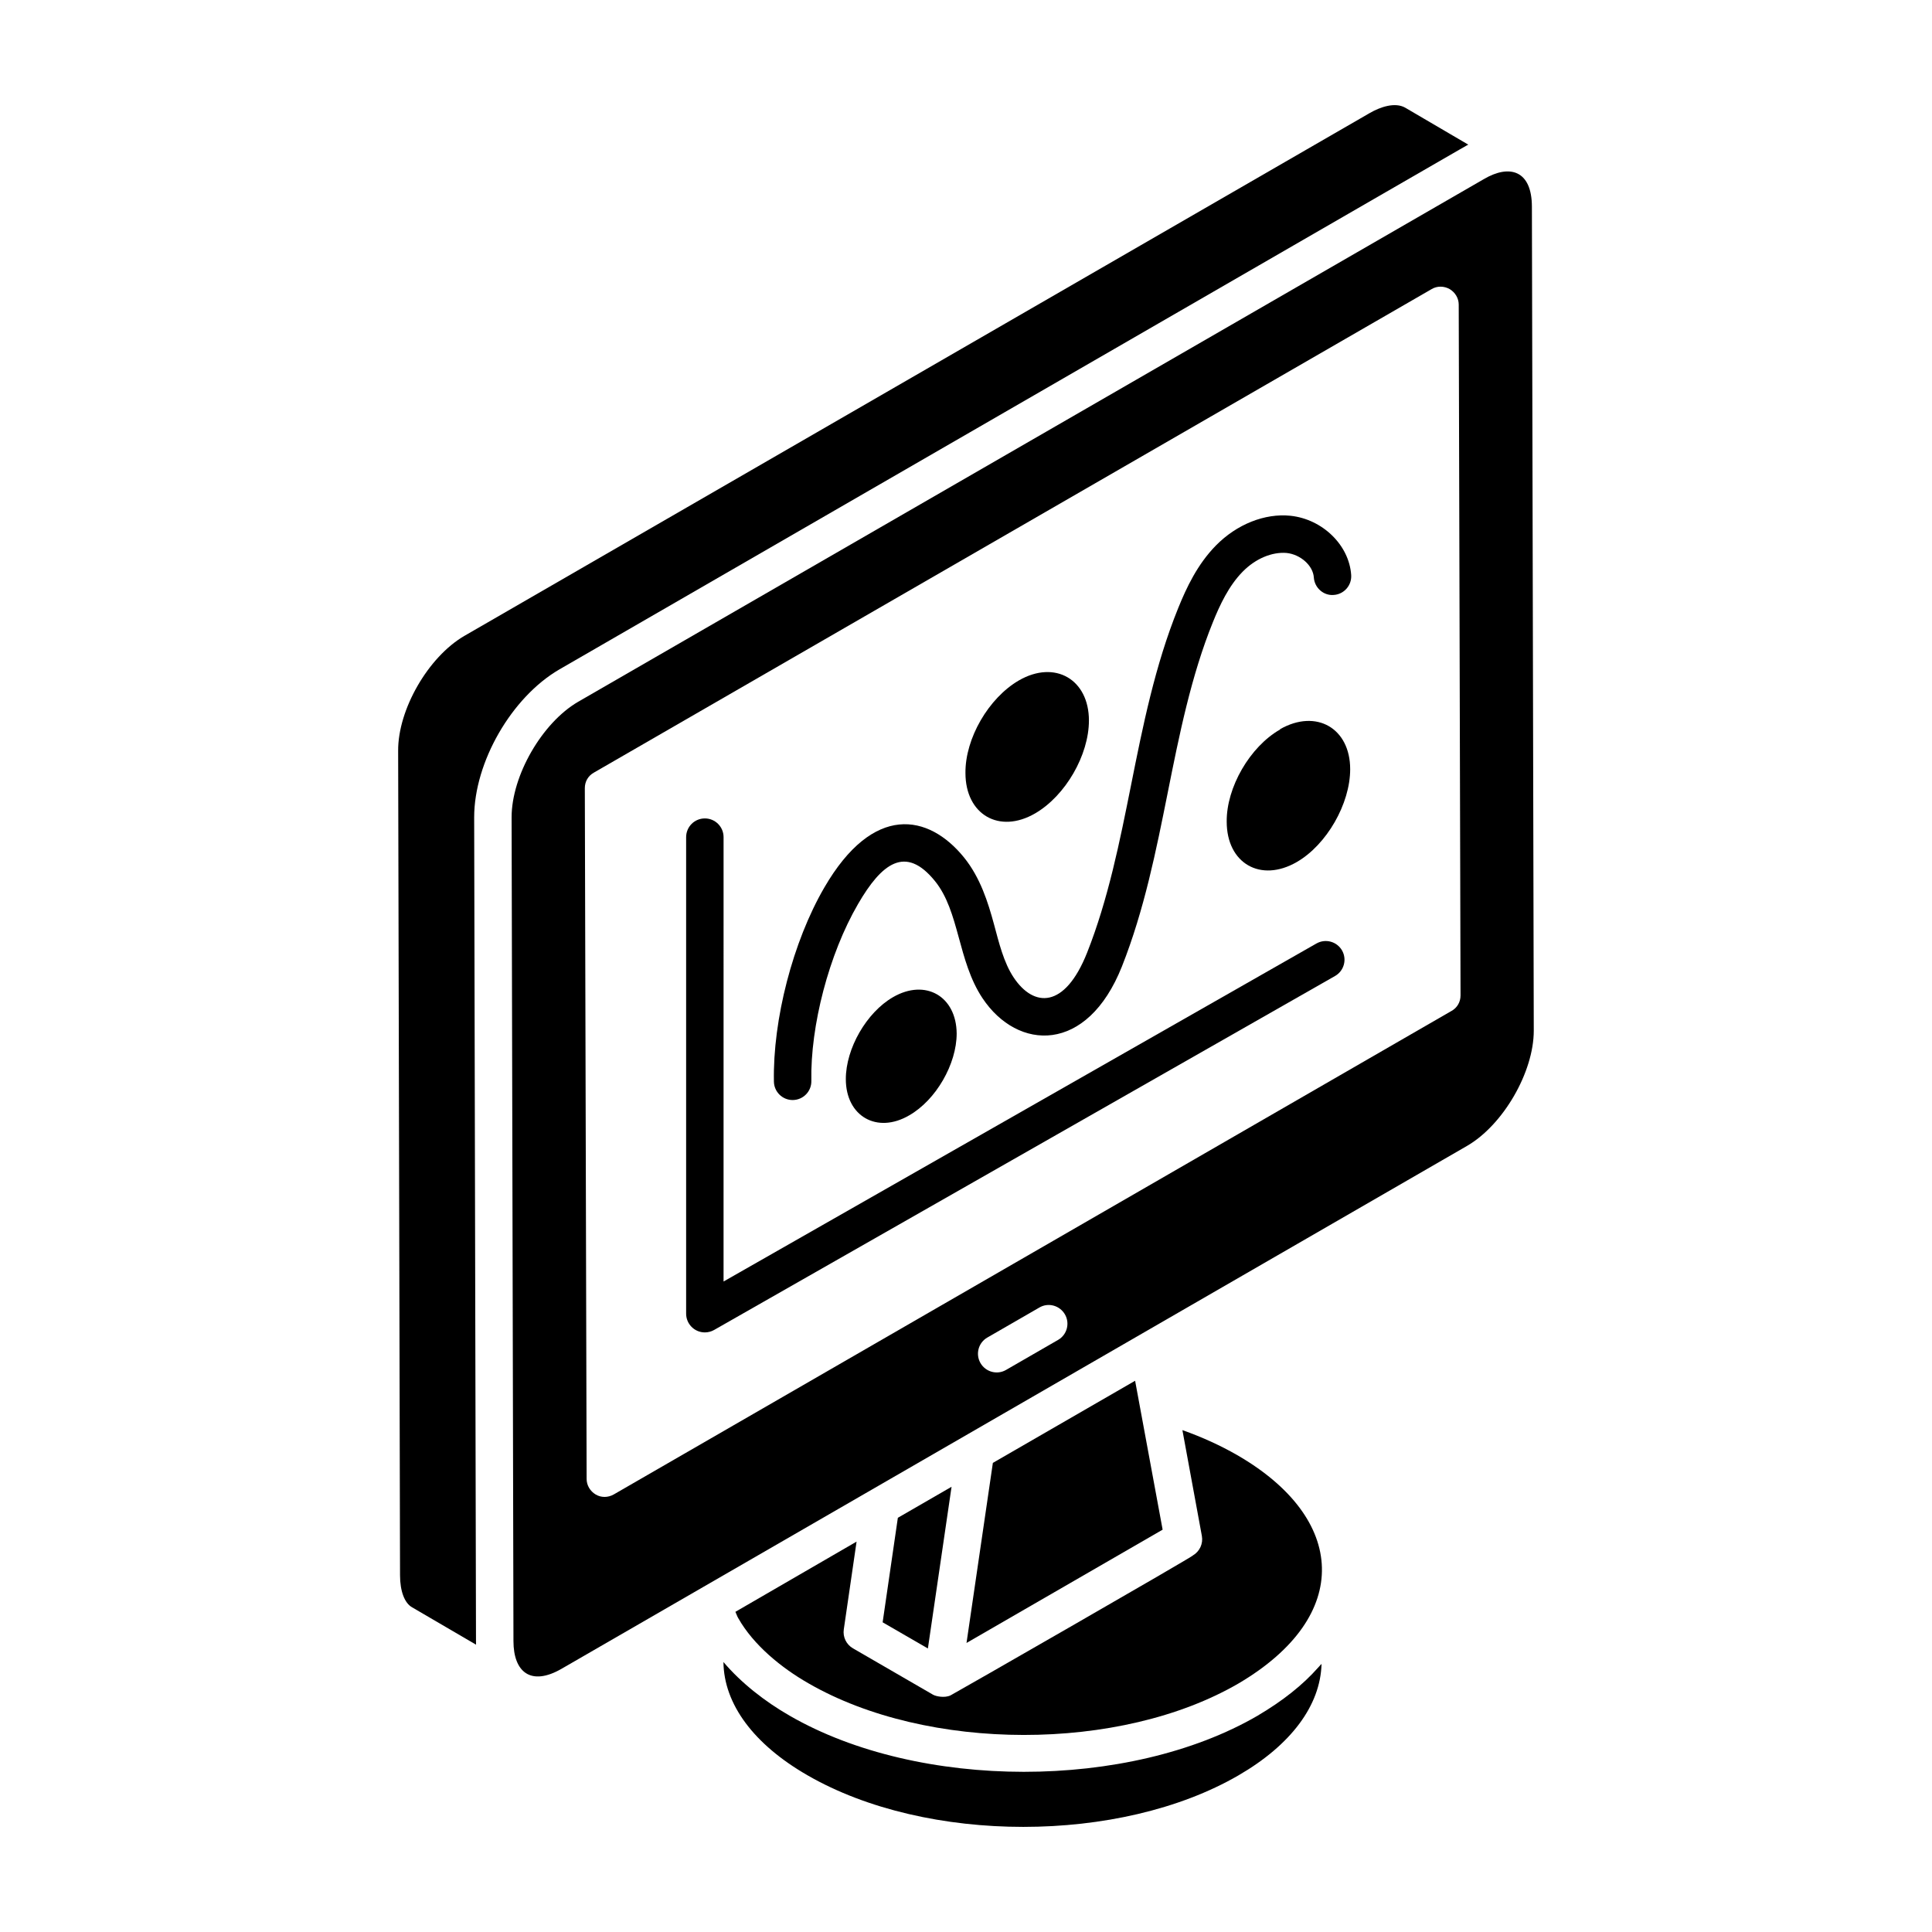
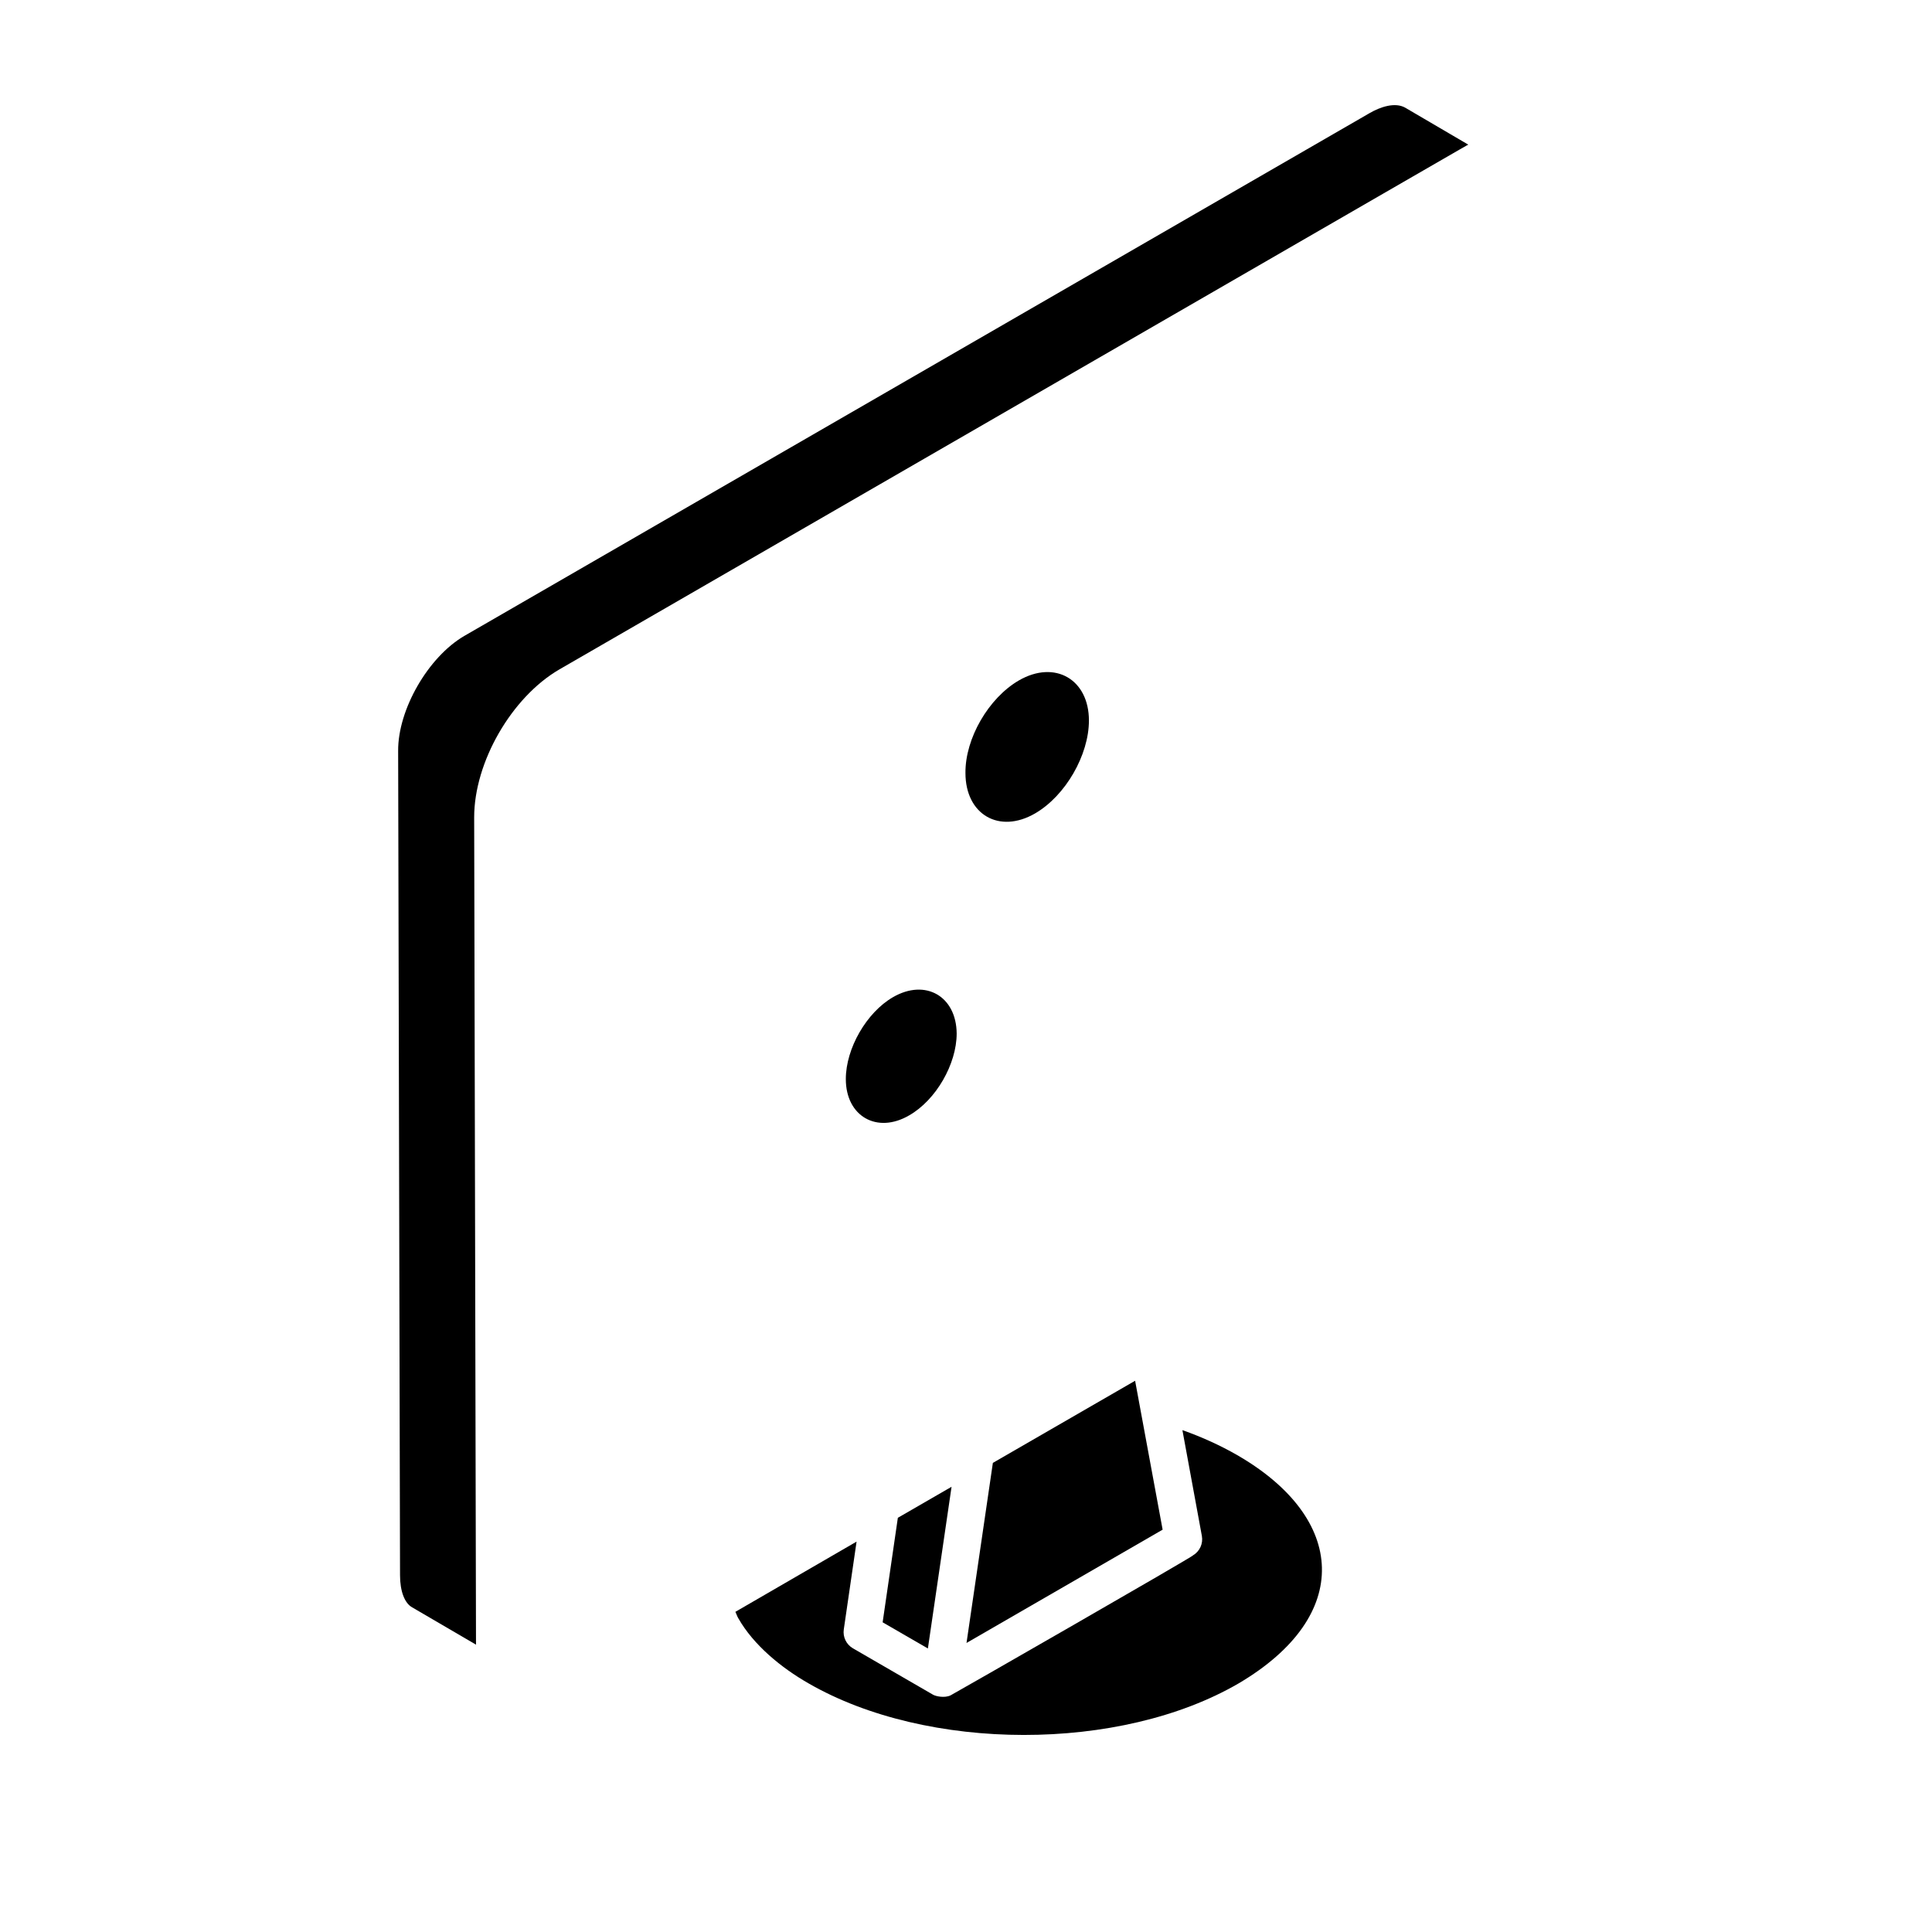
<svg xmlns="http://www.w3.org/2000/svg" fill="#000000" width="800px" height="800px" version="1.1" viewBox="144 144 512 512">
  <g>
    <path d="m407.12 531.68-6.984 47.723 51.973-30.027-7.293-39.461z" />
    <path d="m381.94 546.23-4.031 27.699 11.992 6.934 6.273-42.852z" />
    <path d="m292.83 586.23c-0.664 0.383-0.734 0.422 0 0z" />
    <path d="m292.89 586.2c-0.043 0.023-0.02 0.012-0.059 0.035 0.004-0.004 0.008-0.004 0.012-0.004 0.02-0.004 0.027-0.012 0.047-0.031z" />
    <path d="m471.91 529.64c-4.441-2.559-9.32-4.785-14.562-6.644l5.156 28.031c0.383 2.062-0.582 4.144-2.398 5.191 0.996-0.238-63.203 36.59-64.199 37.07-1.57 0.758-3.906 0.254-4.644-0.176l-21.227-12.293c-1.758-1.016-2.719-3.004-2.422-5.008l3.387-23.266c2.051-1.188-31.109 18.023-32.113 18.605 0.273 0.535 0.441 1.168 0.758 1.68 4.035 7.141 11.457 13.18 18.578 17.25 31.488 18.207 82.648 18.324 114.07 0.008 30.328-17.902 28.539-43.742-0.383-60.449z" />
-     <path d="m477.31 598.66c-34.188 19.898-89.805 19.805-124.04 0.02-6.535-3.742-12.879-8.703-17.551-14.23 0.117 11.16 8.031 21.832 22.309 30.039 31.582 18.211 82.793 18.199 114.17 0.008 13.945-8.078 21.742-18.559 22.023-29.555-0.305 0.34-0.613 0.68-0.93 1.016-4.039 4.566-9.297 8.75-15.988 12.703z" />
-     <path d="m549.97 198.82v-0.008c0-9.676-5.91-11.379-12.758-7.332l-239.98 138.49c-9.566 5.551-17.652 19.578-17.652 30.621l0.492 218.31c0 8.262 4.66 12.016 12.754 7.34 11.957-6.906 238.94-137.98 239.98-138.58 9.566-5.559 17.66-19.539 17.66-30.523zm-125.57 300.27-13.785 7.953c-2.344 1.371-5.394 0.57-6.777-1.812-1.371-2.375-0.559-5.406 1.816-6.769l13.785-7.953c2.359-1.395 5.394-0.562 6.777 1.812 1.371 2.371 0.559 5.406-1.816 6.769zm104.26-87.18-222.02 128.14c-1.531 0.863-3.352 0.863-4.785 0-1.434-0.859-2.394-2.394-2.394-4.113l-0.477-183.07c0-1.723 0.859-3.254 2.394-4.113l222.02-128.14c1.438-0.859 3.254-0.859 4.785 0 1.434 0.863 2.394 2.394 2.394 4.113l0.48 183.07c0 1.727-0.863 3.258-2.394 4.117z" />
    <path d="m269.66 360.6c0-14.645 9.93-31.859 22.605-39.211 255.88-147.75 239.62-138.44 240.86-139.05l-16.711-9.793c-2.723-1.551-6.641-0.195-9.391 1.395 1.168-0.676-234.79 135.59-239.95 138.57-9.594 5.578-17.641 19.539-17.559 30.492l0.5 218.44c0 4.254 1.215 7.438 3.25 8.543l16.898 9.871c-0.008-0.309-0.016-0.629-0.016-0.949z" />
-     <path d="m492.88 394.03-157.13 89.582 0.004-117.76c0-2.742-2.219-4.961-4.961-4.961-2.742 0-4.961 2.219-4.961 4.961v126.29c0 2.711 2.195 4.961 4.961 4.961 0.848 0 1.695-0.215 2.457-0.648l164.55-93.805c2.379-1.355 3.211-4.387 1.855-6.769-1.363-2.375-4.391-3.199-6.769-1.852z" />
-     <path d="m485.96 280.68c-6.769-0.688-14.18 2.238-19.723 7.875-4.91 5-7.809 11.18-9.988 16.562-6.164 15.199-9.395 31.363-12.52 47.008-2.973 14.867-6.051 30.242-11.625 44.316-5.957 15.023-14.188 14.535-19.469 6.606-2.652-3.981-3.898-9.215-5.231-14.16-1.562-5.734-3.598-12.312-7.961-17.688-9.355-11.5-24.008-14.367-37.004 8.031-8.305 14.289-13.668 34.957-13.344 51.426 0.055 2.703 2.262 4.863 4.961 4.863h0.098c2.742-0.059 4.914-2.316 4.863-5.055-0.289-14.578 4.644-33.602 12.375-46.895 6.25-10.77 12.566-15.699 20.352-6.113 6.578 8.078 6.004 21.129 12.641 31.094 9.312 13.961 27.715 14.809 36.945-8.445 5.902-14.918 9.066-30.734 12.129-46.031 3.035-15.188 6.176-30.898 11.988-45.238 1.816-4.477 4.172-9.57 7.867-13.328 3.449-3.508 7.793-5.277 11.633-4.969 3.719 0.387 7.031 3.359 7.234 6.5 0.18 2.731 2.578 4.863 5.269 4.629 2.738-0.176 4.805-2.539 4.629-5.269-0.516-7.93-7.598-14.836-16.121-15.719z" />
-     <path d="m483.25 337.23v0.086c-8.027 4.574-14.246 15.367-14.16 24.434 0 11.051 8.98 16.23 18.562 10.703 7.941-4.578 14.16-15.453 14.16-24.605 0-10.875-8.98-16.055-18.562-10.617z" />
    <path d="m384.95 439.58c7.09-4.051 12.578-13.59 12.578-21.695-0.086-9.875-8.273-14.605-16.883-9.621-7.008 4.051-12.492 13.59-12.492 21.695-0.004 9.871 8.27 14.602 16.797 9.621z" />
    <path d="m418.33 359.55c8.031-4.664 14.246-15.453 14.246-24.609 0-10.879-8.98-16.145-18.562-10.621-8.031 4.664-14.246 15.367-14.16 24.523 0 11.055 8.977 16.234 18.477 10.707z" />
  </g>
</svg>